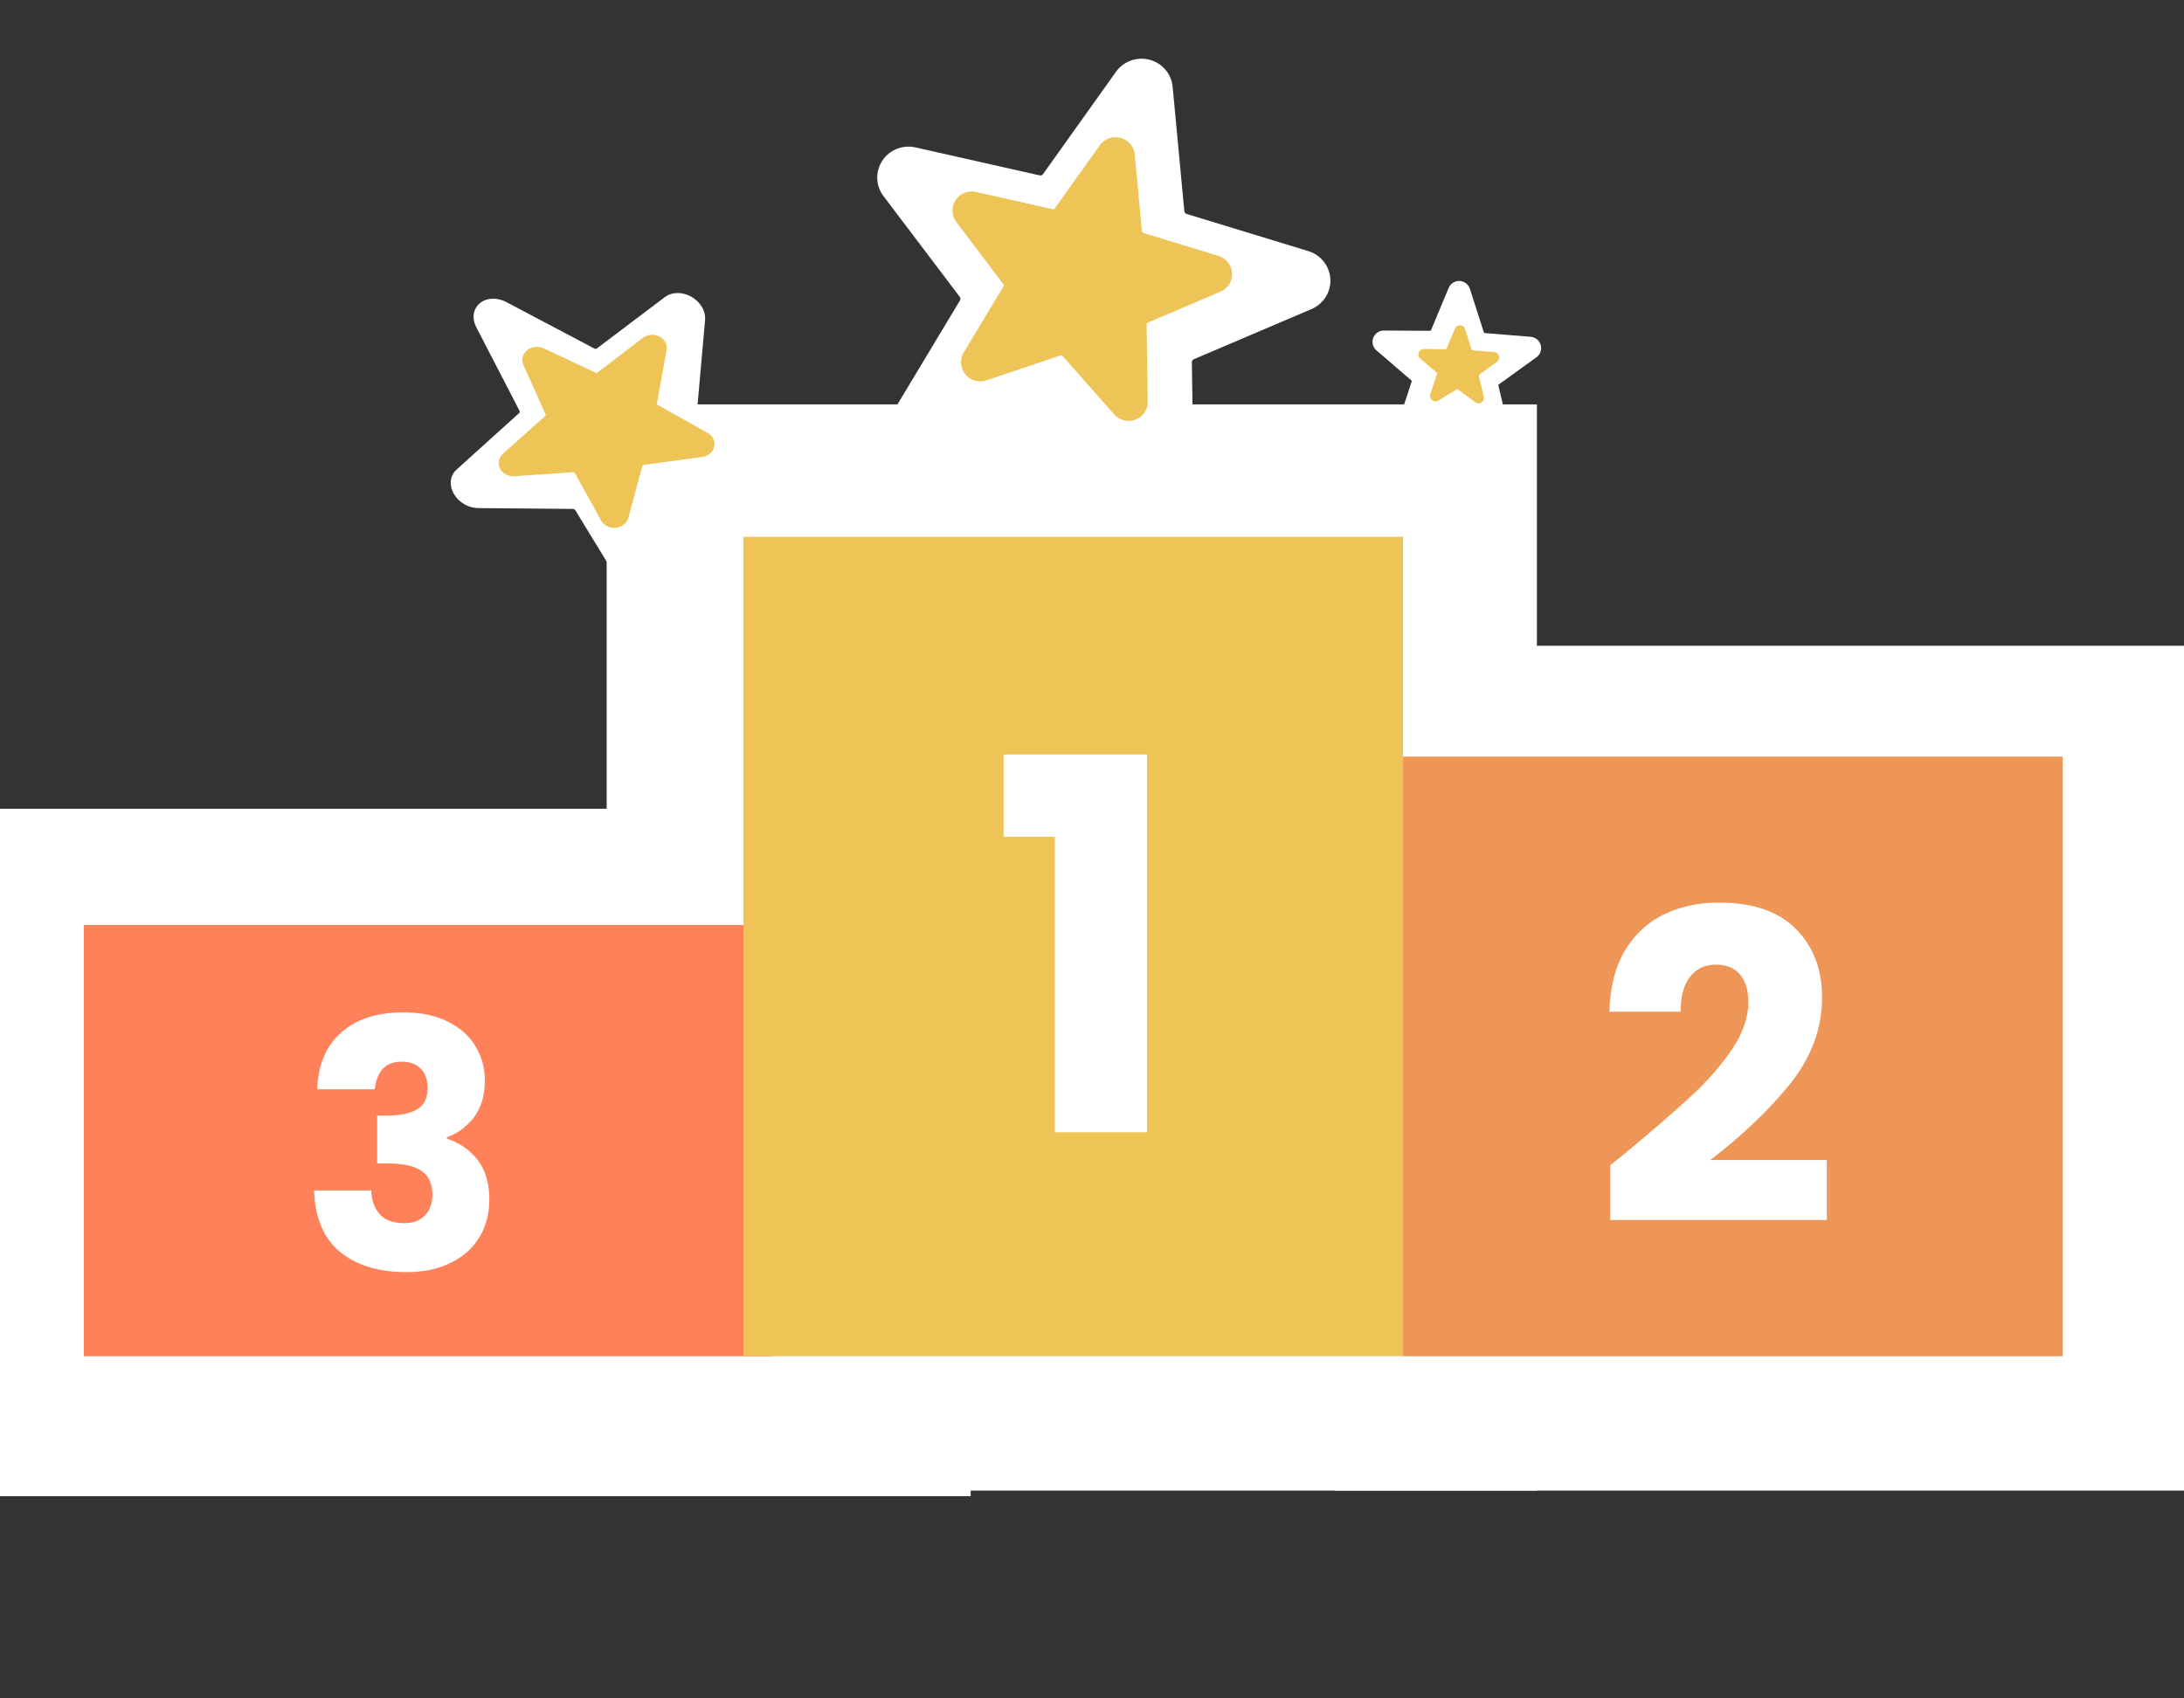
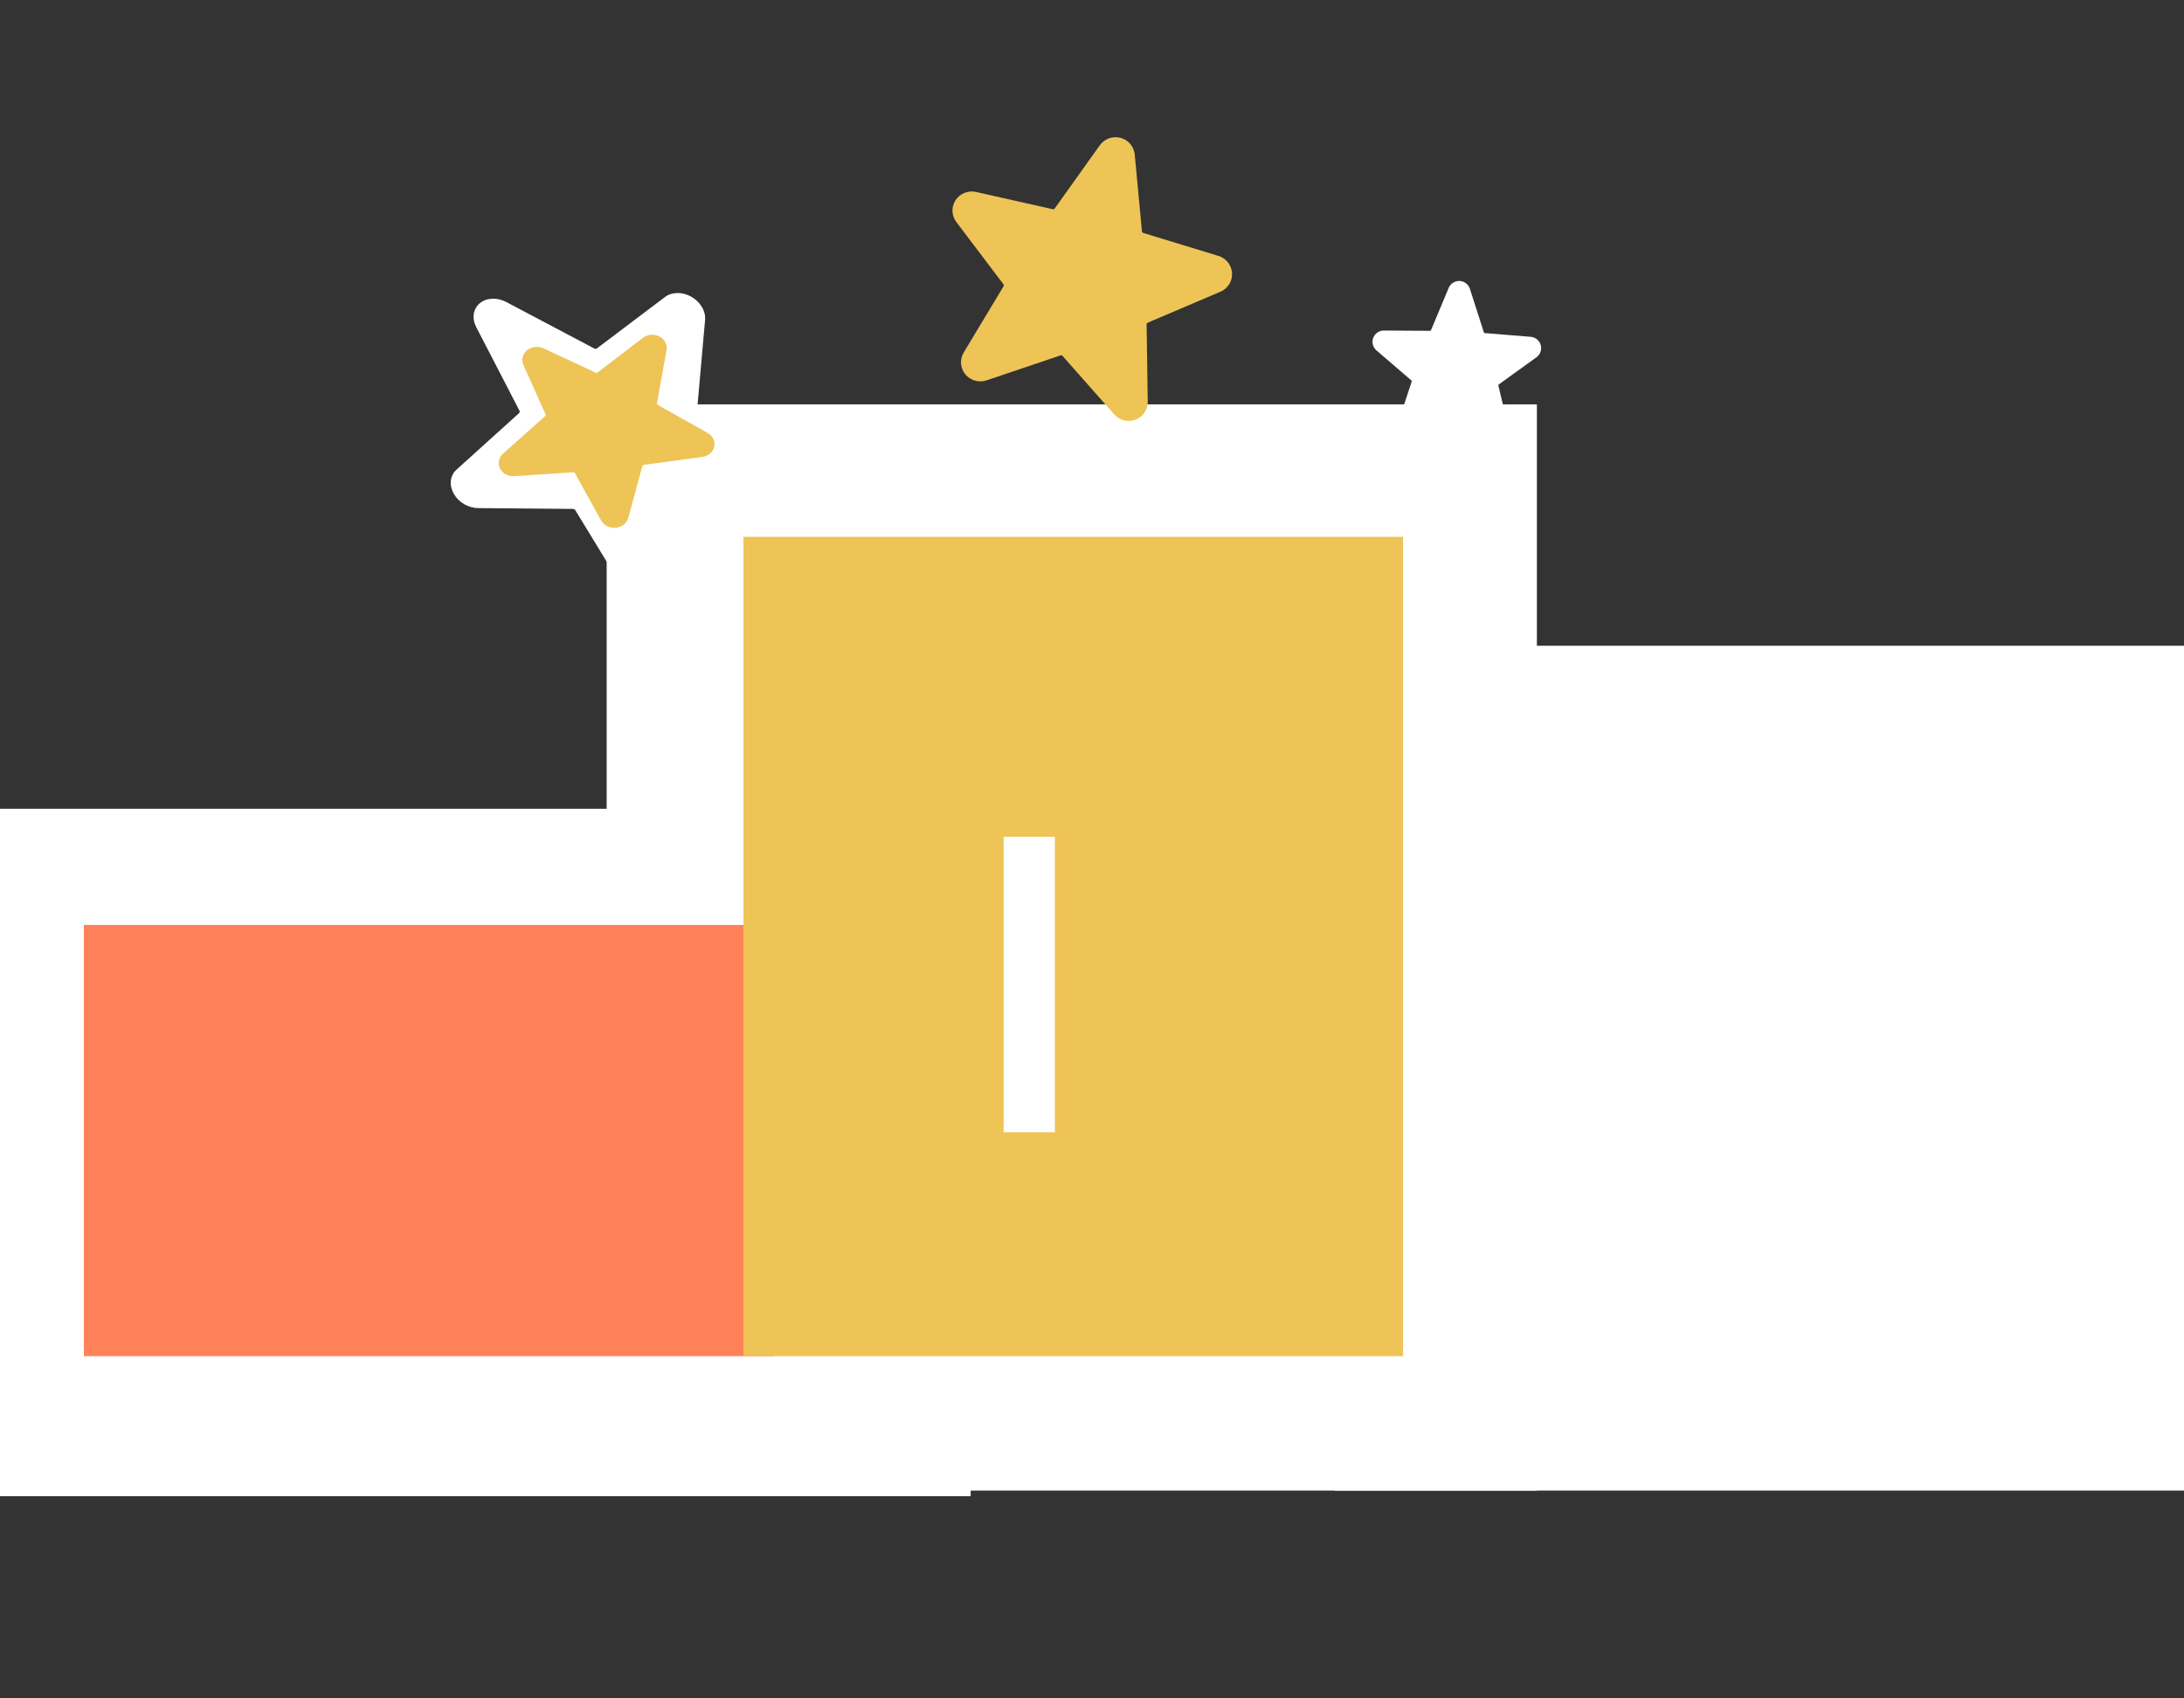
<svg xmlns="http://www.w3.org/2000/svg" width="54" height="42" viewBox="0 0 54 42" fill="none">
  <rect x="0" y="0" width="54" height="42" fill="#333333" stroke="none" />
  <rect y="20" width="24" height="17" fill="white" />
  <rect x="15" y="10" width="23" height="26.861" fill="white" />
  <rect x="33" y="15.969" width="21" height="20.892" fill="white" />
  <rect x="2.074" y="22.873" width="17.063" height="10.664" fill="#FF8159" />
  <rect x="18.382" y="13.275" width="16.309" height="20.262" fill="#EEC457" />
-   <rect x="34.691" y="18.712" width="16.309" height="14.826" fill="#EE9657" />
-   <path d="M24.815 20.693V18.658H28.36V28H26.082V20.693H24.815Z" fill="white" />
-   <path d="M39.815 28.814C40.057 28.622 40.167 28.534 40.146 28.548C40.843 27.972 41.39 27.499 41.788 27.13C42.194 26.76 42.535 26.372 42.812 25.967C43.089 25.562 43.228 25.167 43.228 24.783C43.228 24.492 43.16 24.264 43.025 24.101C42.89 23.937 42.688 23.855 42.417 23.855C42.147 23.855 41.934 23.959 41.778 24.165C41.628 24.364 41.554 24.648 41.554 25.018H39.794C39.808 24.414 39.936 23.909 40.178 23.504C40.427 23.098 40.75 22.8 41.148 22.608C41.554 22.416 42.002 22.32 42.492 22.32C43.338 22.32 43.974 22.537 44.401 22.97C44.835 23.404 45.051 23.969 45.051 24.666C45.051 25.427 44.792 26.134 44.273 26.788C43.754 27.435 43.093 28.068 42.289 28.686H45.169V30.169H39.815V28.814Z" fill="white" />
-   <path d="M7.842 26.938C7.865 26.329 8.064 25.86 8.439 25.53C8.814 25.2 9.323 25.035 9.966 25.035C10.393 25.035 10.757 25.109 11.058 25.257C11.365 25.405 11.596 25.607 11.749 25.863C11.909 26.119 11.988 26.406 11.988 26.725C11.988 27.1 11.894 27.407 11.707 27.646C11.519 27.879 11.3 28.038 11.05 28.124V28.158C11.374 28.266 11.63 28.445 11.818 28.695C12.005 28.946 12.099 29.267 12.099 29.659C12.099 30.012 12.017 30.325 11.852 30.598C11.692 30.865 11.456 31.076 11.143 31.229C10.836 31.383 10.47 31.459 10.043 31.459C9.36 31.459 8.814 31.292 8.405 30.956C8.001 30.621 7.788 30.114 7.765 29.438H9.181C9.187 29.688 9.258 29.887 9.395 30.035C9.531 30.177 9.73 30.248 9.992 30.248C10.214 30.248 10.384 30.186 10.504 30.06C10.629 29.93 10.691 29.759 10.691 29.549C10.691 29.276 10.603 29.079 10.427 28.96C10.256 28.835 9.98 28.772 9.599 28.772H9.326V27.586H9.599C9.889 27.586 10.123 27.538 10.299 27.441C10.481 27.339 10.572 27.16 10.572 26.904C10.572 26.699 10.515 26.54 10.401 26.426C10.287 26.312 10.131 26.255 9.932 26.255C9.716 26.255 9.554 26.321 9.446 26.452C9.343 26.582 9.284 26.744 9.267 26.938H7.842Z" fill="white" />
+   <path d="M24.815 20.693V18.658V28H26.082V20.693H24.815Z" fill="white" />
  <path d="M37.983 8.84C38.031 8.807 38.068 8.76 38.088 8.705C38.108 8.65 38.111 8.591 38.095 8.534C38.08 8.478 38.047 8.428 38.002 8.391C37.956 8.355 37.901 8.333 37.843 8.329L36.713 8.237C36.707 8.236 36.702 8.234 36.697 8.23C36.693 8.227 36.69 8.222 36.688 8.217L36.344 7.143C36.326 7.089 36.293 7.041 36.247 7.006C36.202 6.971 36.147 6.951 36.09 6.948C36.032 6.946 35.976 6.961 35.927 6.992C35.879 7.022 35.841 7.067 35.819 7.12L35.383 8.163C35.38 8.168 35.377 8.173 35.372 8.176C35.368 8.179 35.362 8.181 35.357 8.181L34.223 8.174C34.165 8.172 34.107 8.189 34.059 8.221C34.011 8.254 33.974 8.301 33.953 8.356C33.933 8.41 33.93 8.47 33.946 8.526C33.961 8.583 33.993 8.633 34.039 8.67L34.896 9.407C34.9 9.41 34.903 9.415 34.905 9.421C34.906 9.426 34.906 9.432 34.904 9.437L34.551 10.507C34.533 10.561 34.532 10.62 34.548 10.675C34.564 10.73 34.597 10.779 34.642 10.814C34.687 10.85 34.742 10.871 34.799 10.874C34.857 10.878 34.914 10.864 34.963 10.833L35.928 10.246C35.933 10.243 35.939 10.242 35.944 10.242C35.95 10.242 35.955 10.244 35.96 10.247L36.87 10.918C36.916 10.953 36.971 10.973 37.029 10.976C37.086 10.978 37.143 10.963 37.191 10.932C37.239 10.9 37.276 10.855 37.297 10.802C37.318 10.748 37.322 10.69 37.309 10.634L37.048 9.534C37.047 9.529 37.047 9.523 37.05 9.518C37.052 9.512 37.055 9.508 37.06 9.505L37.983 8.84Z" fill="white" />
-   <path d="M32.407 7.652C32.557 7.593 32.684 7.489 32.772 7.354C32.859 7.22 32.902 7.062 32.894 6.903C32.885 6.743 32.827 6.59 32.727 6.465C32.626 6.34 32.489 6.249 32.334 6.205L29.337 5.29C29.323 5.285 29.31 5.276 29.3 5.264C29.291 5.252 29.285 5.237 29.283 5.222L28.994 2.149C28.98 1.993 28.918 1.844 28.816 1.724C28.714 1.604 28.578 1.518 28.424 1.478C28.271 1.437 28.11 1.444 27.96 1.498C27.812 1.551 27.683 1.649 27.592 1.777L25.789 4.306C25.78 4.319 25.768 4.328 25.754 4.334C25.739 4.34 25.724 4.341 25.709 4.338L22.651 3.649C22.494 3.61 22.329 3.621 22.179 3.679C22.029 3.738 21.901 3.841 21.814 3.976C21.726 4.11 21.683 4.268 21.691 4.427C21.698 4.587 21.756 4.74 21.856 4.865L23.731 7.342C23.74 7.354 23.746 7.369 23.747 7.385C23.748 7.4 23.744 7.415 23.736 7.429L22.143 10.078C22.061 10.213 22.023 10.369 22.034 10.526C22.045 10.682 22.105 10.832 22.205 10.954C22.305 11.076 22.441 11.165 22.594 11.208C22.746 11.251 22.909 11.246 23.059 11.195L26.019 10.196C26.033 10.191 26.049 10.19 26.064 10.194C26.079 10.198 26.093 10.206 26.103 10.218L28.161 12.548C28.263 12.669 28.4 12.756 28.553 12.797C28.707 12.838 28.87 12.83 29.019 12.775C29.167 12.72 29.294 12.62 29.383 12.491C29.472 12.361 29.518 12.207 29.515 12.05L29.469 8.956C29.469 8.94 29.473 8.925 29.482 8.912C29.49 8.899 29.503 8.889 29.518 8.883L32.407 7.652Z" fill="white" />
  <path d="M17.432 7.928C17.445 7.82 17.42 7.706 17.36 7.6C17.3 7.495 17.209 7.404 17.098 7.341C16.988 7.277 16.864 7.244 16.744 7.247C16.625 7.249 16.515 7.286 16.431 7.353L14.757 8.617C14.749 8.623 14.738 8.626 14.727 8.626C14.715 8.626 14.703 8.623 14.693 8.618L12.518 7.469C12.408 7.41 12.286 7.381 12.169 7.387C12.053 7.392 11.946 7.43 11.865 7.498C11.784 7.565 11.731 7.657 11.715 7.762C11.698 7.867 11.719 7.98 11.773 8.085L12.844 10.156C12.849 10.166 12.851 10.177 12.85 10.188C12.848 10.198 12.844 10.207 12.837 10.214L11.294 11.608C11.213 11.678 11.162 11.774 11.148 11.882C11.135 11.989 11.16 12.104 11.219 12.209C11.279 12.315 11.37 12.406 11.48 12.47C11.591 12.533 11.714 12.566 11.834 12.565L14.165 12.585C14.177 12.585 14.189 12.588 14.199 12.594C14.21 12.6 14.219 12.609 14.226 12.619L15.45 14.626C15.512 14.728 15.604 14.816 15.714 14.876C15.824 14.937 15.946 14.968 16.063 14.964C16.181 14.961 16.288 14.924 16.371 14.858C16.454 14.792 16.508 14.7 16.526 14.595L16.896 12.537C16.898 12.527 16.903 12.518 16.911 12.511C16.919 12.504 16.929 12.501 16.941 12.5L19.237 12.356C19.355 12.351 19.462 12.313 19.543 12.245C19.625 12.178 19.677 12.085 19.693 11.979C19.708 11.874 19.685 11.761 19.629 11.657C19.573 11.553 19.485 11.462 19.379 11.397L17.276 10.105C17.265 10.098 17.257 10.089 17.251 10.079C17.245 10.069 17.243 10.058 17.244 10.047L17.432 7.928Z" fill="white" />
  <path d="M16.479 8.667C16.494 8.6 16.485 8.531 16.453 8.469C16.422 8.407 16.37 8.355 16.305 8.322C16.239 8.288 16.164 8.273 16.089 8.28C16.015 8.287 15.944 8.315 15.888 8.36L14.772 9.214C14.767 9.218 14.76 9.221 14.753 9.221C14.745 9.222 14.738 9.221 14.732 9.218L13.441 8.614C13.376 8.583 13.302 8.571 13.228 8.58C13.155 8.588 13.087 8.617 13.032 8.662C12.978 8.707 12.94 8.766 12.924 8.831C12.907 8.897 12.914 8.965 12.942 9.027L13.491 10.249C13.494 10.255 13.495 10.261 13.493 10.268C13.492 10.274 13.489 10.28 13.484 10.285L12.443 11.213C12.388 11.26 12.351 11.321 12.336 11.387C12.322 11.454 12.331 11.524 12.362 11.586C12.393 11.648 12.445 11.699 12.51 11.733C12.575 11.767 12.65 11.782 12.725 11.775L14.178 11.678C14.185 11.678 14.192 11.68 14.198 11.683C14.205 11.686 14.21 11.691 14.213 11.697L14.863 12.872C14.896 12.932 14.948 12.982 15.013 13.014C15.078 13.046 15.152 13.059 15.226 13.051C15.299 13.044 15.369 13.016 15.424 12.972C15.479 12.927 15.518 12.868 15.536 12.803L15.883 11.522C15.885 11.515 15.889 11.51 15.894 11.505C15.899 11.501 15.906 11.498 15.913 11.497L17.353 11.301C17.427 11.293 17.496 11.264 17.551 11.219C17.605 11.174 17.643 11.114 17.659 11.049C17.674 10.983 17.667 10.915 17.638 10.854C17.608 10.793 17.559 10.741 17.496 10.706L16.258 10.011C16.252 10.007 16.247 10.002 16.244 9.996C16.241 9.99 16.24 9.983 16.242 9.977L16.479 8.667Z" fill="#EEC457" />
  <path d="M30.163 7.219C30.256 7.183 30.334 7.118 30.388 7.035C30.442 6.953 30.468 6.855 30.463 6.757C30.458 6.658 30.422 6.564 30.36 6.487C30.298 6.41 30.213 6.353 30.118 6.326L28.269 5.761C28.26 5.758 28.252 5.753 28.246 5.745C28.24 5.738 28.236 5.729 28.235 5.72L28.057 3.823C28.049 3.727 28.01 3.635 27.947 3.561C27.884 3.487 27.8 3.434 27.706 3.409C27.611 3.384 27.511 3.388 27.419 3.421C27.327 3.454 27.248 3.515 27.192 3.594L26.079 5.154C26.074 5.162 26.066 5.168 26.058 5.172C26.049 5.175 26.039 5.176 26.03 5.174L24.143 4.749C24.046 4.725 23.944 4.731 23.852 4.768C23.759 4.804 23.68 4.868 23.626 4.95C23.572 5.033 23.546 5.131 23.55 5.229C23.555 5.327 23.591 5.422 23.652 5.499L24.809 7.028C24.815 7.035 24.818 7.045 24.819 7.054C24.82 7.064 24.817 7.073 24.812 7.081L23.829 8.716C23.779 8.799 23.755 8.896 23.762 8.992C23.769 9.089 23.806 9.181 23.868 9.257C23.929 9.332 24.013 9.387 24.107 9.413C24.202 9.44 24.302 9.437 24.395 9.405L26.221 8.789C26.23 8.786 26.24 8.785 26.249 8.788C26.258 8.79 26.267 8.795 26.273 8.803L27.543 10.24C27.606 10.315 27.69 10.369 27.785 10.394C27.88 10.419 27.98 10.414 28.072 10.38C28.164 10.346 28.242 10.285 28.297 10.205C28.352 10.125 28.38 10.03 28.378 9.933L28.35 8.024C28.35 8.014 28.352 8.005 28.358 7.997C28.363 7.989 28.371 7.982 28.38 7.979L30.163 7.219Z" fill="#EEC457" />
-   <path d="M37.01 8.951C37.033 8.935 37.05 8.912 37.06 8.886C37.07 8.86 37.071 8.831 37.063 8.804C37.056 8.777 37.041 8.753 37.019 8.736C36.997 8.718 36.97 8.708 36.943 8.706L36.401 8.662C36.398 8.661 36.396 8.66 36.394 8.659C36.392 8.657 36.39 8.655 36.389 8.652L36.224 8.137C36.216 8.111 36.2 8.088 36.178 8.072C36.156 8.055 36.13 8.045 36.102 8.044C36.075 8.043 36.048 8.05 36.025 8.065C36.001 8.08 35.983 8.101 35.973 8.126L35.763 8.626C35.762 8.629 35.761 8.631 35.758 8.632C35.756 8.634 35.754 8.635 35.751 8.635L35.208 8.631C35.18 8.631 35.152 8.639 35.129 8.654C35.106 8.67 35.088 8.692 35.078 8.719C35.069 8.745 35.067 8.773 35.075 8.8C35.082 8.827 35.097 8.851 35.119 8.869L35.53 9.222C35.532 9.224 35.534 9.226 35.534 9.229C35.535 9.232 35.535 9.234 35.534 9.237L35.365 9.75C35.356 9.776 35.356 9.804 35.363 9.83C35.371 9.857 35.387 9.88 35.408 9.897C35.43 9.914 35.456 9.924 35.484 9.926C35.511 9.928 35.539 9.921 35.562 9.906L36.025 9.625C36.027 9.623 36.03 9.622 36.033 9.623C36.035 9.623 36.038 9.624 36.04 9.625L36.477 9.947C36.498 9.963 36.525 9.973 36.552 9.974C36.58 9.976 36.607 9.968 36.63 9.953C36.653 9.938 36.671 9.917 36.681 9.891C36.691 9.865 36.693 9.837 36.687 9.811L36.562 9.284C36.561 9.281 36.561 9.278 36.562 9.276C36.563 9.273 36.565 9.271 36.567 9.269L37.01 8.951Z" fill="#EEC457" />
</svg>